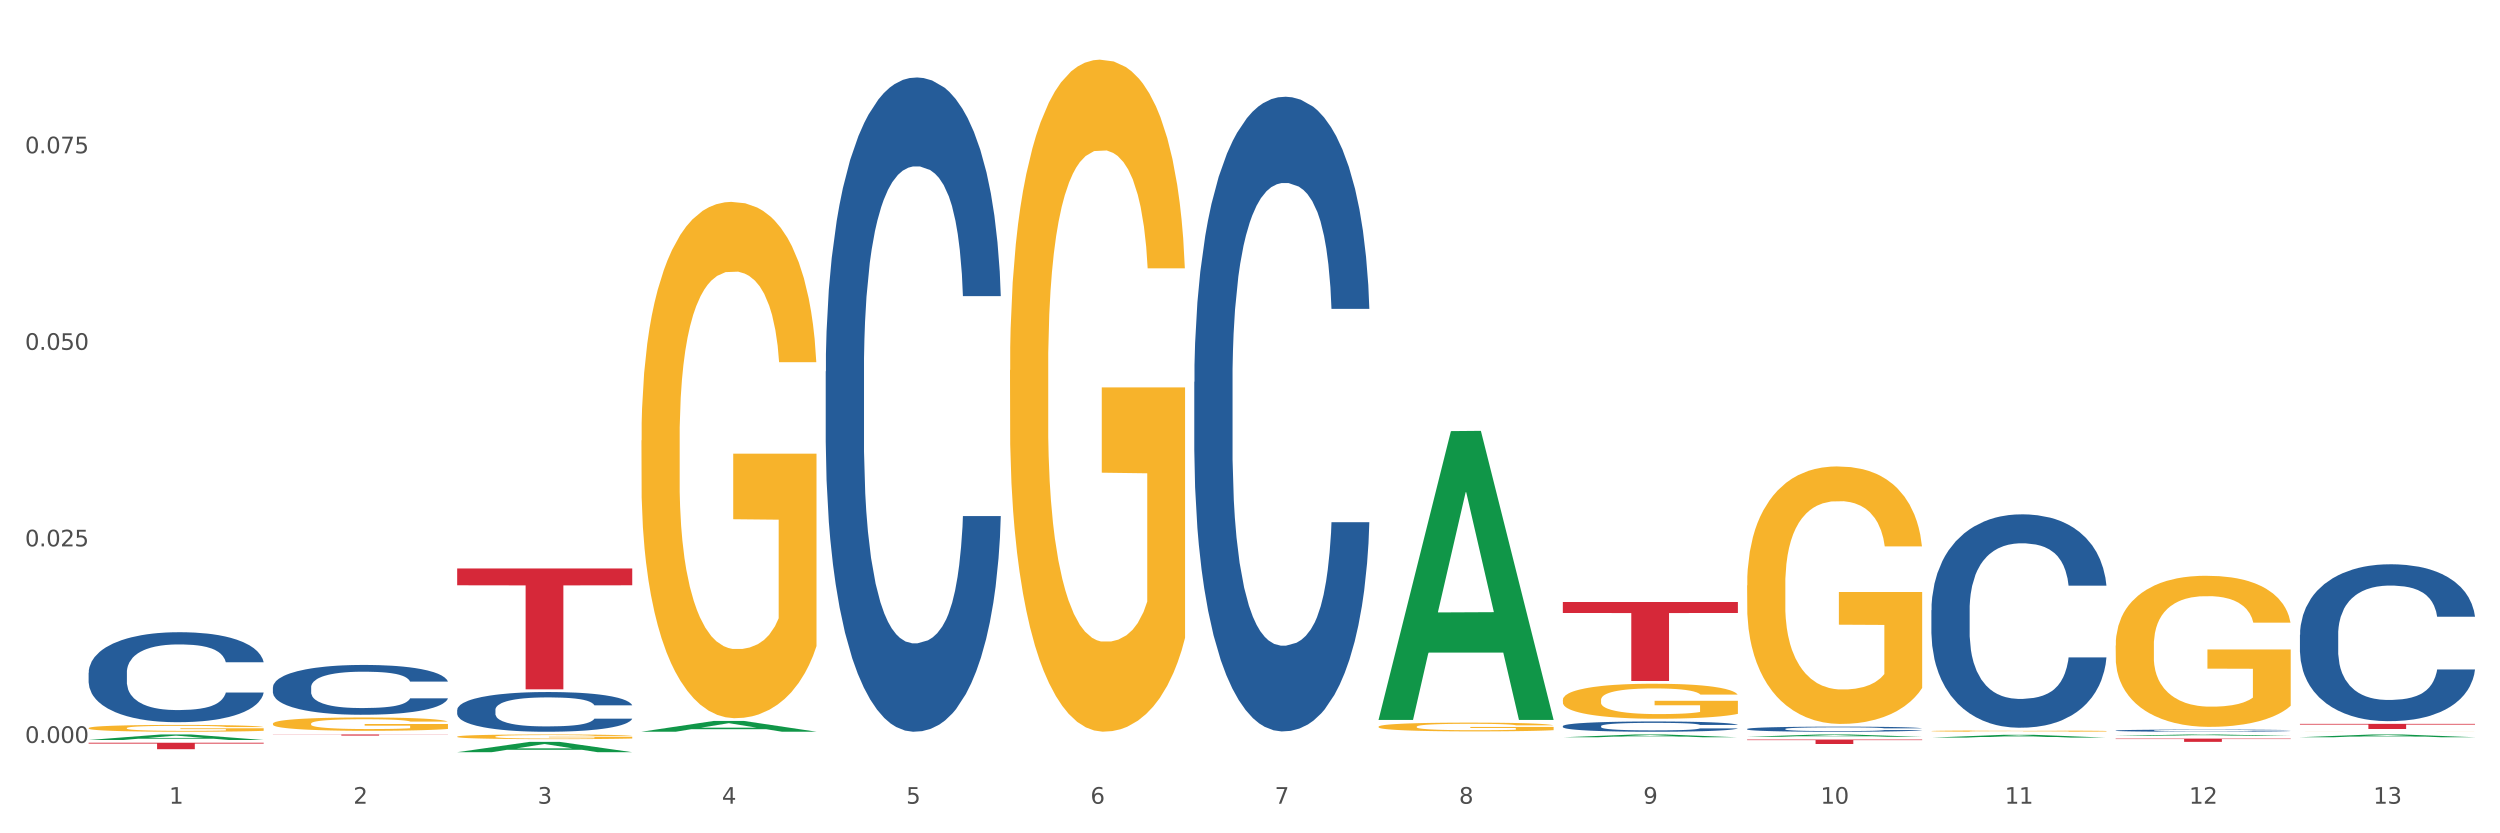
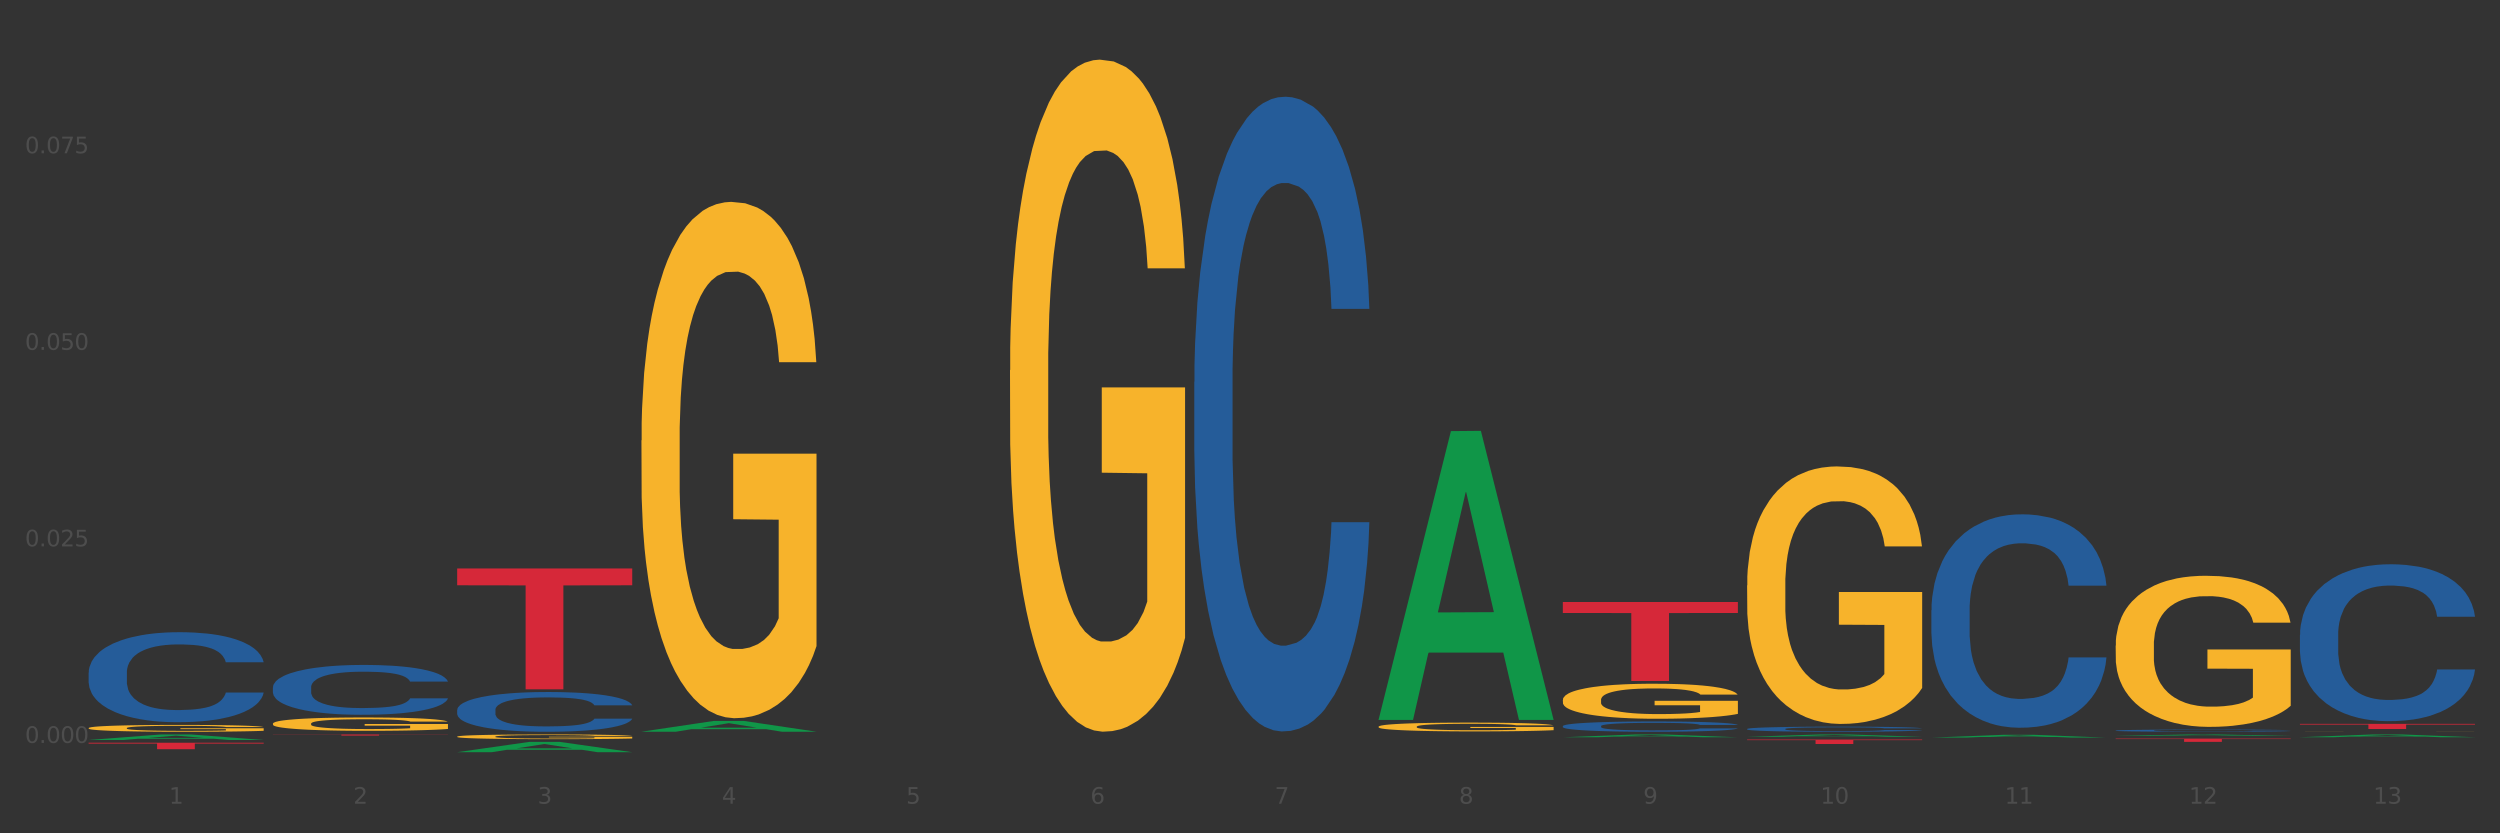
<svg xmlns="http://www.w3.org/2000/svg" xmlns:xlink="http://www.w3.org/1999/xlink" width="1080pt" height="360pt" viewBox="0 0 1080 360" version="1.1">
  <rect x="0" y="0" width="1080" height="360" fill="#333333" stroke="none" />
  <defs>
    <style type="text/css">*{stroke-linejoin: round; stroke-linecap: butt}</style>
  </defs>
  <g id="figure_1">
    <g id="patch_1">
-       <path d="M 0 360  L 1080 360  L 1080 0  L 0 0  z " style="fill: #ffffff; stroke: #ffffff; stroke-linejoin: miter" />
-     </g>
+       </g>
    <g id="axes_1">
      <g id="matplotlib.axis_1">
        <g id="xtick_1">
          <g id="text_1">
            <g style="fill: #4d4d4d" transform="translate(73.043 347.204) scale(0.096 -0.096)">
              <defs>
                <path id="DejaVuSans-31" d="M 794 531  L 1825 531  L 1825 4091  L 703 3866  L 703 4441  L 1819 4666  L 2450 4666  L 2450 531  L 3481 531  L 3481 0  L 794 0  L 794 531  z " transform="scale(0.016)" />
              </defs>
              <use xlink:href="#DejaVuSans-31" />
            </g>
          </g>
        </g>
        <g id="xtick_2">
          <g id="text_2">
            <g style="fill: #4d4d4d" transform="translate(152.65 347.204) scale(0.096 -0.096)">
              <defs>
                <path id="DejaVuSans-32" d="M 1228 531  L 3431 531  L 3431 0  L 469 0  L 469 531  Q 828 903 1448 1529  Q 2069 2156 2228 2338  Q 2531 2678 2651 2914  Q 2772 3150 2772 3378  Q 2772 3750 2511 3984  Q 2250 4219 1831 4219  Q 1534 4219 1204 4116  Q 875 4013 500 3803  L 500 4441  Q 881 4594 1212 4672  Q 1544 4750 1819 4750  Q 2544 4750 2975 4387  Q 3406 4025 3406 3419  Q 3406 3131 3298 2873  Q 3191 2616 2906 2266  Q 2828 2175 2409 1742  Q 1991 1309 1228 531  z " transform="scale(0.016)" />
              </defs>
              <use xlink:href="#DejaVuSans-32" />
            </g>
          </g>
        </g>
        <g id="xtick_3">
          <g id="text_3">
            <g style="fill: #4d4d4d" transform="translate(232.258 347.204) scale(0.096 -0.096)">
              <defs>
                <path id="DejaVuSans-33" d="M 2597 2516  Q 3050 2419 3304 2112  Q 3559 1806 3559 1356  Q 3559 666 3084 287  Q 2609 -91 1734 -91  Q 1441 -91 1130 -33  Q 819 25 488 141  L 488 750  Q 750 597 1062 519  Q 1375 441 1716 441  Q 2309 441 2620 675  Q 2931 909 2931 1356  Q 2931 1769 2642 2001  Q 2353 2234 1838 2234  L 1294 2234  L 1294 2753  L 1863 2753  Q 2328 2753 2575 2939  Q 2822 3125 2822 3475  Q 2822 3834 2567 4026  Q 2313 4219 1838 4219  Q 1578 4219 1281 4162  Q 984 4106 628 3988  L 628 4550  Q 988 4650 1302 4700  Q 1616 4750 1894 4750  Q 2613 4750 3031 4423  Q 3450 4097 3450 3541  Q 3450 3153 3228 2886  Q 3006 2619 2597 2516  z " transform="scale(0.016)" />
              </defs>
              <use xlink:href="#DejaVuSans-33" />
            </g>
          </g>
        </g>
        <g id="xtick_4">
          <g id="text_4">
            <g style="fill: #4d4d4d" transform="translate(311.865 347.204) scale(0.096 -0.096)">
              <defs>
                <path id="DejaVuSans-34" d="M 2419 4116  L 825 1625  L 2419 1625  L 2419 4116  z M 2253 4666  L 3047 4666  L 3047 1625  L 3713 1625  L 3713 1100  L 3047 1100  L 3047 0  L 2419 0  L 2419 1100  L 313 1100  L 313 1709  L 2253 4666  z " transform="scale(0.016)" />
              </defs>
              <use xlink:href="#DejaVuSans-34" />
            </g>
          </g>
        </g>
        <g id="xtick_5">
          <g id="text_5">
            <g style="fill: #4d4d4d" transform="translate(391.473 347.204) scale(0.096 -0.096)">
              <defs>
                <path id="DejaVuSans-35" d="M 691 4666  L 3169 4666  L 3169 4134  L 1269 4134  L 1269 2991  Q 1406 3038 1543 3061  Q 1681 3084 1819 3084  Q 2600 3084 3056 2656  Q 3513 2228 3513 1497  Q 3513 744 3044 326  Q 2575 -91 1722 -91  Q 1428 -91 1123 -41  Q 819 9 494 109  L 494 744  Q 775 591 1075 516  Q 1375 441 1709 441  Q 2250 441 2565 725  Q 2881 1009 2881 1497  Q 2881 1984 2565 2268  Q 2250 2553 1709 2553  Q 1456 2553 1204 2497  Q 953 2441 691 2322  L 691 4666  z " transform="scale(0.016)" />
              </defs>
              <use xlink:href="#DejaVuSans-35" />
            </g>
          </g>
        </g>
        <g id="xtick_6">
          <g id="text_6">
            <g style="fill: #4d4d4d" transform="translate(471.08 347.204) scale(0.096 -0.096)">
              <defs>
                <path id="DejaVuSans-36" d="M 2113 2584  Q 1688 2584 1439 2293  Q 1191 2003 1191 1497  Q 1191 994 1439 701  Q 1688 409 2113 409  Q 2538 409 2786 701  Q 3034 994 3034 1497  Q 3034 2003 2786 2293  Q 2538 2584 2113 2584  z M 3366 4563  L 3366 3988  Q 3128 4100 2886 4159  Q 2644 4219 2406 4219  Q 1781 4219 1451 3797  Q 1122 3375 1075 2522  Q 1259 2794 1537 2939  Q 1816 3084 2150 3084  Q 2853 3084 3261 2657  Q 3669 2231 3669 1497  Q 3669 778 3244 343  Q 2819 -91 2113 -91  Q 1303 -91 875 529  Q 447 1150 447 2328  Q 447 3434 972 4092  Q 1497 4750 2381 4750  Q 2619 4750 2861 4703  Q 3103 4656 3366 4563  z " transform="scale(0.016)" />
              </defs>
              <use xlink:href="#DejaVuSans-36" />
            </g>
          </g>
        </g>
        <g id="xtick_7">
          <g id="text_7">
            <g style="fill: #4d4d4d" transform="translate(550.688 347.204) scale(0.096 -0.096)">
              <defs>
                <path id="DejaVuSans-37" d="M 525 4666  L 3525 4666  L 3525 4397  L 1831 0  L 1172 0  L 2766 4134  L 525 4134  L 525 4666  z " transform="scale(0.016)" />
              </defs>
              <use xlink:href="#DejaVuSans-37" />
            </g>
          </g>
        </g>
        <g id="xtick_8">
          <g id="text_8">
            <g style="fill: #4d4d4d" transform="translate(630.295 347.204) scale(0.096 -0.096)">
              <defs>
                <path id="DejaVuSans-38" d="M 2034 2216  Q 1584 2216 1326 1975  Q 1069 1734 1069 1313  Q 1069 891 1326 650  Q 1584 409 2034 409  Q 2484 409 2743 651  Q 3003 894 3003 1313  Q 3003 1734 2745 1975  Q 2488 2216 2034 2216  z M 1403 2484  Q 997 2584 770 2862  Q 544 3141 544 3541  Q 544 4100 942 4425  Q 1341 4750 2034 4750  Q 2731 4750 3128 4425  Q 3525 4100 3525 3541  Q 3525 3141 3298 2862  Q 3072 2584 2669 2484  Q 3125 2378 3379 2068  Q 3634 1759 3634 1313  Q 3634 634 3220 271  Q 2806 -91 2034 -91  Q 1263 -91 848 271  Q 434 634 434 1313  Q 434 1759 690 2068  Q 947 2378 1403 2484  z M 1172 3481  Q 1172 3119 1398 2916  Q 1625 2713 2034 2713  Q 2441 2713 2670 2916  Q 2900 3119 2900 3481  Q 2900 3844 2670 4047  Q 2441 4250 2034 4250  Q 1625 4250 1398 4047  Q 1172 3844 1172 3481  z " transform="scale(0.016)" />
              </defs>
              <use xlink:href="#DejaVuSans-38" />
            </g>
          </g>
        </g>
        <g id="xtick_9">
          <g id="text_9">
            <g style="fill: #4d4d4d" transform="translate(709.902 347.204) scale(0.096 -0.096)">
              <defs>
                <path id="DejaVuSans-39" d="M 703 97  L 703 672  Q 941 559 1184 500  Q 1428 441 1663 441  Q 2288 441 2617 861  Q 2947 1281 2994 2138  Q 2813 1869 2534 1725  Q 2256 1581 1919 1581  Q 1219 1581 811 2004  Q 403 2428 403 3163  Q 403 3881 828 4315  Q 1253 4750 1959 4750  Q 2769 4750 3195 4129  Q 3622 3509 3622 2328  Q 3622 1225 3098 567  Q 2575 -91 1691 -91  Q 1453 -91 1209 -44  Q 966 3 703 97  z M 1959 2075  Q 2384 2075 2632 2365  Q 2881 2656 2881 3163  Q 2881 3666 2632 3958  Q 2384 4250 1959 4250  Q 1534 4250 1286 3958  Q 1038 3666 1038 3163  Q 1038 2656 1286 2365  Q 1534 2075 1959 2075  z " transform="scale(0.016)" />
              </defs>
              <use xlink:href="#DejaVuSans-39" />
            </g>
          </g>
        </g>
        <g id="xtick_10">
          <g id="text_10">
            <g style="fill: #4d4d4d" transform="translate(786.456 347.204) scale(0.096 -0.096)">
              <defs>
                <path id="DejaVuSans-30" d="M 2034 4250  Q 1547 4250 1301 3770  Q 1056 3291 1056 2328  Q 1056 1369 1301 889  Q 1547 409 2034 409  Q 2525 409 2770 889  Q 3016 1369 3016 2328  Q 3016 3291 2770 3770  Q 2525 4250 2034 4250  z M 2034 4750  Q 2819 4750 3233 4129  Q 3647 3509 3647 2328  Q 3647 1150 3233 529  Q 2819 -91 2034 -91  Q 1250 -91 836 529  Q 422 1150 422 2328  Q 422 3509 836 4129  Q 1250 4750 2034 4750  z " transform="scale(0.016)" />
              </defs>
              <use xlink:href="#DejaVuSans-31" />
              <use xlink:href="#DejaVuSans-30" transform="translate(63.623 0)" />
            </g>
          </g>
        </g>
        <g id="xtick_11">
          <g id="text_11">
            <g style="fill: #4d4d4d" transform="translate(866.063 347.204) scale(0.096 -0.096)">
              <use xlink:href="#DejaVuSans-31" />
              <use xlink:href="#DejaVuSans-31" transform="translate(63.623 0)" />
            </g>
          </g>
        </g>
        <g id="xtick_12">
          <g id="text_12">
            <g style="fill: #4d4d4d" transform="translate(945.671 347.204) scale(0.096 -0.096)">
              <use xlink:href="#DejaVuSans-31" />
              <use xlink:href="#DejaVuSans-32" transform="translate(63.623 0)" />
            </g>
          </g>
        </g>
        <g id="xtick_13">
          <g id="text_13">
            <g style="fill: #4d4d4d" transform="translate(1025.278 347.204) scale(0.096 -0.096)">
              <use xlink:href="#DejaVuSans-31" />
              <use xlink:href="#DejaVuSans-33" transform="translate(63.623 0)" />
            </g>
          </g>
        </g>
        <g id="xtick_14" />
        <g id="xtick_15" />
        <g id="xtick_16" />
        <g id="xtick_17" />
        <g id="xtick_18" />
        <g id="xtick_19" />
        <g id="xtick_20" />
        <g id="xtick_21" />
        <g id="xtick_22" />
        <g id="xtick_23" />
        <g id="xtick_24" />
        <g id="xtick_25" />
      </g>
      <g id="matplotlib.axis_2">
        <g id="ytick_1">
          <g id="text_14">
            <g style="fill: #4d4d4d" transform="translate(10.8 320.935) scale(0.096 -0.096)">
              <defs>
                <path id="DejaVuSans-2e" d="M 684 794  L 1344 794  L 1344 0  L 684 0  L 684 794  z " transform="scale(0.016)" />
              </defs>
              <use xlink:href="#DejaVuSans-30" />
              <use xlink:href="#DejaVuSans-2e" transform="translate(63.623 0)" />
              <use xlink:href="#DejaVuSans-30" transform="translate(95.41 0)" />
              <use xlink:href="#DejaVuSans-30" transform="translate(159.033 0)" />
              <use xlink:href="#DejaVuSans-30" transform="translate(222.656 0)" />
            </g>
          </g>
        </g>
        <g id="ytick_2">
          <g id="text_15">
            <g style="fill: #4d4d4d" transform="translate(10.8 236.03) scale(0.096 -0.096)">
              <use xlink:href="#DejaVuSans-30" />
              <use xlink:href="#DejaVuSans-2e" transform="translate(63.623 0)" />
              <use xlink:href="#DejaVuSans-30" transform="translate(95.41 0)" />
              <use xlink:href="#DejaVuSans-32" transform="translate(159.033 0)" />
              <use xlink:href="#DejaVuSans-35" transform="translate(222.656 0)" />
            </g>
          </g>
        </g>
        <g id="ytick_3">
          <g id="text_16">
            <g style="fill: #4d4d4d" transform="translate(10.8 151.125) scale(0.096 -0.096)">
              <use xlink:href="#DejaVuSans-30" />
              <use xlink:href="#DejaVuSans-2e" transform="translate(63.623 0)" />
              <use xlink:href="#DejaVuSans-30" transform="translate(95.41 0)" />
              <use xlink:href="#DejaVuSans-35" transform="translate(159.033 0)" />
              <use xlink:href="#DejaVuSans-30" transform="translate(222.656 0)" />
            </g>
          </g>
        </g>
        <g id="ytick_4">
          <g id="text_17">
            <g style="fill: #4d4d4d" transform="translate(10.8 66.22) scale(0.096 -0.096)">
              <use xlink:href="#DejaVuSans-30" />
              <use xlink:href="#DejaVuSans-2e" transform="translate(63.623 0)" />
              <use xlink:href="#DejaVuSans-30" transform="translate(95.41 0)" />
              <use xlink:href="#DejaVuSans-37" transform="translate(159.033 0)" />
              <use xlink:href="#DejaVuSans-35" transform="translate(222.656 0)" />
            </g>
          </g>
        </g>
        <g id="ytick_5" />
        <g id="ytick_6" />
        <g id="ytick_7" />
        <g id="ytick_8" />
      </g>
      <g id="PolyCollection_1">
        <path d="M 38.283 319.676  L 38.361 319.674  L 69.547 317.29  L 82.49 317.287  L 113.91 319.681  L 98.941 319.681  L 92.158 319.124  L 59.958 319.124  L 59.724 319.133  L 53.175 319.681  L 38.283 319.681  L 38.283 319.676  L 64.012 318.791  L 88.103 318.789  L 76.175 317.798  L 76.019 317.793  L 75.863 317.8  L 63.934 318.789  L 64.012 318.791  L 38.283 319.676  z " clip-path="url(#pc2a976b11e)" style="fill: #109648" />
        <path d="M 834.358 263.614  L 834.447 263.53  L 834.447 261.172  L 834.715 257.973  L 835.699 252.079  L 836.95 247.616  L 839.096 242.395  L 840.258 240.206  L 841.778 237.764  L 844.906 233.807  L 848.482 230.439  L 850.985 228.586  L 852.862 227.408  L 857.064 225.303  L 859.478 224.376  L 861.981 223.619  L 864.126 223.113  L 867.702 222.524  L 870.562 222.271  L 873.87 222.187  L 876.641 222.271  L 880.306 222.608  L 885.67 223.619  L 887.726 224.208  L 890.497 225.218  L 893.358 226.566  L 895.682 227.913  L 898.364 229.85  L 901.135 232.376  L 903.817 235.575  L 905.694 238.522  L 907.214 241.638  L 908.555 245.427  L 909.538 249.553  L 909.985 253.005  L 893.626 253.005  L 893.179 249.889  L 892.285 246.521  L 891.391 244.248  L 890.408 242.395  L 888.888 240.29  L 887.547 238.943  L 885.312 237.343  L 883.256 236.333  L 881.558 235.744  L 879.502 235.238  L 875.121 234.733  L 871.993 234.733  L 870.026 234.902  L 867.612 235.323  L 865.556 235.912  L 863.143 236.922  L 861.265 238.017  L 859.388 239.448  L 858.315 240.459  L 856.706 242.311  L 855.634 243.827  L 854.203 246.437  L 853.399 248.29  L 851.968 253.089  L 851.343 256.625  L 851.075 259.067  L 850.896 261.762  L 850.896 274.897  L 851.432 280.791  L 851.879 283.317  L 852.594 286.18  L 853.935 289.885  L 855.902 293.506  L 857.958 296.116  L 859.656 297.716  L 861.265 298.894  L 862.875 299.821  L 864.841 300.663  L 866.45 301.168  L 868.864 301.673  L 871.724 301.926  L 873.959 301.926  L 878.518 301.505  L 880.574 301.084  L 882.541 300.494  L 884.687 299.568  L 886.385 298.558  L 887.368 297.8  L 888.977 296.2  L 890.229 294.516  L 891.302 292.579  L 892.017 290.895  L 892.821 288.369  L 893.447 285.506  L 893.626 283.991  L 909.985 283.991  L 909.627 287.022  L 909.002 289.969  L 907.75 293.927  L 906.767 296.2  L 905.247 298.979  L 903.638 301.336  L 901.403 303.947  L 899.347 305.883  L 897.202 307.567  L 894.877 309.083  L 890.676 311.188  L 889.156 311.777  L 885.938 312.788  L 883.435 313.377  L 879.77 313.966  L 876.015 314.303  L 872.082 314.387  L 868.596 314.219  L 864.752 313.714  L 862.338 313.209  L 859.656 312.451  L 856.528 311.272  L 853.578 309.841  L 850.806 308.157  L 848.214 306.22  L 845.8 304.031  L 842.672 300.41  L 840.347 296.874  L 838.649 293.59  L 837.487 290.811  L 836.325 287.275  L 835.699 284.833  L 834.715 278.939  L 834.358 273.466  L 834.358 263.614  z " clip-path="url(#pc2a976b11e)" style="fill: #255c99" />
        <path d="M 754.75 314.904  L 754.84 314.902  L 754.84 314.846  L 755.108 314.769  L 756.091 314.628  L 757.343 314.521  L 759.488 314.396  L 760.65 314.343  L 762.17 314.284  L 765.299 314.19  L 768.875 314.109  L 771.378 314.064  L 773.255 314.036  L 777.456 313.986  L 779.87 313.964  L 782.373 313.945  L 784.519 313.933  L 788.094 313.919  L 790.955 313.913  L 794.262 313.911  L 797.034 313.913  L 800.699 313.921  L 806.062 313.945  L 808.118 313.96  L 810.89 313.984  L 813.75 314.016  L 816.075 314.048  L 818.756 314.095  L 821.528 314.155  L 824.209 314.232  L 826.087 314.303  L 827.606 314.377  L 828.947 314.468  L 829.931 314.567  L 830.378 314.65  L 814.018 314.65  L 813.572 314.575  L 812.678 314.494  L 811.784 314.44  L 810.8 314.396  L 809.281 314.345  L 807.94 314.313  L 805.705 314.274  L 803.649 314.25  L 801.95 314.236  L 799.894 314.224  L 795.514 314.212  L 792.385 314.212  L 790.419 314.216  L 788.005 314.226  L 785.949 314.24  L 783.535 314.264  L 781.658 314.291  L 779.781 314.325  L 778.708 314.349  L 777.099 314.393  L 776.026 314.43  L 774.596 314.492  L 773.791 314.537  L 772.361 314.652  L 771.735 314.737  L 771.467 314.795  L 771.288 314.86  L 771.288 315.175  L 771.825 315.316  L 772.272 315.377  L 772.987 315.445  L 774.328 315.534  L 776.294 315.621  L 778.35 315.683  L 780.049 315.722  L 781.658 315.75  L 783.267 315.772  L 785.234 315.792  L 786.843 315.804  L 789.256 315.817  L 792.117 315.823  L 794.352 315.823  L 798.911 315.813  L 800.967 315.802  L 802.934 315.788  L 805.079 315.766  L 806.778 315.742  L 807.761 315.724  L 809.37 315.685  L 810.622 315.645  L 811.694 315.599  L 812.409 315.558  L 813.214 315.498  L 813.84 315.429  L 814.018 315.393  L 830.378 315.393  L 830.02 315.465  L 829.394 315.536  L 828.143 315.631  L 827.159 315.685  L 825.64 315.752  L 824.031 315.808  L 821.796 315.871  L 819.74 315.917  L 817.594 315.958  L 815.27 315.994  L 811.068 316.045  L 809.549 316.059  L 806.331 316.083  L 803.828 316.097  L 800.162 316.111  L 796.408 316.119  L 792.475 316.121  L 788.988 316.117  L 785.144 316.105  L 782.731 316.093  L 780.049 316.075  L 776.92 316.047  L 773.97 316.012  L 771.199 315.972  L 768.606 315.926  L 766.193 315.873  L 763.064 315.786  L 760.74 315.701  L 759.041 315.623  L 757.879 315.556  L 756.717 315.471  L 756.091 315.413  L 755.108 315.272  L 754.75 315.14  L 754.75 314.904  z " clip-path="url(#pc2a976b11e)" style="fill: #255c99" />
        <path d="M 675.143 313.672  L 675.232 313.668  L 675.232 313.554  L 675.5 313.4  L 676.484 313.115  L 677.735 312.9  L 679.881 312.648  L 681.043 312.543  L 682.563 312.425  L 685.691 312.234  L 689.267 312.071  L 691.77 311.982  L 693.647 311.925  L 697.849 311.824  L 700.263 311.779  L 702.766 311.742  L 704.911 311.718  L 708.487 311.69  L 711.347 311.677  L 714.655 311.673  L 717.426 311.677  L 721.091 311.694  L 726.455 311.742  L 728.511 311.771  L 731.282 311.819  L 734.143 311.884  L 736.467 311.949  L 739.149 312.043  L 741.92 312.165  L 744.602 312.319  L 746.479 312.461  L 747.999 312.612  L 749.34 312.794  L 750.323 312.993  L 750.77 313.16  L 734.411 313.16  L 733.964 313.01  L 733.07 312.847  L 732.176 312.738  L 731.193 312.648  L 729.673 312.547  L 728.332 312.482  L 726.097 312.404  L 724.041 312.356  L 722.343 312.327  L 720.287 312.303  L 715.906 312.279  L 712.778 312.279  L 710.811 312.287  L 708.397 312.307  L 706.341 312.335  L 703.928 312.384  L 702.05 312.437  L 700.173 312.506  L 699.1 312.555  L 697.491 312.644  L 696.419 312.717  L 694.988 312.843  L 694.184 312.933  L 692.753 313.164  L 692.128 313.335  L 691.86 313.452  L 691.681 313.582  L 691.681 314.216  L 692.217 314.501  L 692.664 314.622  L 693.379 314.761  L 694.72 314.939  L 696.687 315.114  L 698.743 315.24  L 700.441 315.317  L 702.05 315.374  L 703.66 315.419  L 705.626 315.459  L 707.235 315.484  L 709.649 315.508  L 712.51 315.52  L 714.744 315.52  L 719.303 315.5  L 721.359 315.48  L 723.326 315.451  L 725.472 315.406  L 727.17 315.358  L 728.153 315.321  L 729.763 315.244  L 731.014 315.163  L 732.087 315.069  L 732.802 314.988  L 733.606 314.866  L 734.232 314.728  L 734.411 314.655  L 750.77 314.655  L 750.412 314.801  L 749.787 314.943  L 748.535 315.134  L 747.552 315.244  L 746.032 315.378  L 744.423 315.492  L 742.188 315.618  L 740.132 315.711  L 737.987 315.792  L 735.662 315.865  L 731.461 315.967  L 729.941 315.995  L 726.723 316.044  L 724.22 316.073  L 720.555 316.101  L 716.8 316.117  L 712.867 316.121  L 709.381 316.113  L 705.537 316.089  L 703.123 316.064  L 700.441 316.028  L 697.313 315.971  L 694.363 315.902  L 691.591 315.821  L 688.999 315.727  L 686.585 315.622  L 683.457 315.447  L 681.132 315.276  L 679.434 315.118  L 678.272 314.984  L 677.11 314.813  L 676.484 314.696  L 675.5 314.411  L 675.143 314.147  L 675.143 313.672  z " clip-path="url(#pc2a976b11e)" style="fill: #255c99" />
        <path d="M 515.928 164.989  L 516.017 164.739  L 516.017 157.727  L 516.286 148.212  L 517.269 130.683  L 518.52 117.412  L 520.666 101.886  L 521.828 95.376  L 523.348 88.114  L 526.476 76.344  L 530.052 66.328  L 532.555 60.819  L 534.432 57.313  L 538.634 51.053  L 541.048 48.299  L 543.551 46.045  L 545.696 44.543  L 549.272 42.79  L 552.132 42.038  L 555.44 41.788  L 558.211 42.038  L 561.876 43.04  L 567.24 46.045  L 569.296 47.798  L 572.067 50.803  L 574.928 54.809  L 577.252 58.816  L 579.934 64.575  L 582.705 72.087  L 585.387 81.603  L 587.264 90.367  L 588.784 99.632  L 590.125 110.901  L 591.108 123.171  L 591.555 133.438  L 575.196 133.438  L 574.749 124.173  L 573.855 114.156  L 572.961 107.395  L 571.978 101.886  L 570.458 95.626  L 569.117 91.619  L 566.882 86.862  L 564.826 83.857  L 563.128 82.104  L 561.072 80.601  L 556.691 79.099  L 553.563 79.099  L 551.596 79.6  L 549.182 80.852  L 547.126 82.605  L 544.713 85.61  L 542.835 88.865  L 540.958 93.122  L 539.885 96.127  L 538.276 101.636  L 537.204 106.143  L 535.773 113.906  L 534.969 119.415  L 533.539 133.688  L 532.913 144.205  L 532.645 151.467  L 532.466 159.48  L 532.466 198.544  L 533.002 216.073  L 533.449 223.585  L 534.164 232.099  L 535.505 243.117  L 537.472 253.884  L 539.528 261.647  L 541.226 266.405  L 542.835 269.911  L 544.445 272.665  L 546.411 275.169  L 548.02 276.672  L 550.434 278.174  L 553.295 278.925  L 555.529 278.925  L 560.088 277.673  L 562.145 276.421  L 564.111 274.668  L 566.257 271.914  L 567.955 268.909  L 568.938 266.655  L 570.548 261.897  L 571.799 256.889  L 572.872 251.13  L 573.587 246.122  L 574.391 238.609  L 575.017 230.096  L 575.196 225.588  L 591.555 225.588  L 591.197 234.603  L 590.572 243.367  L 589.32 255.136  L 588.337 261.897  L 586.817 270.161  L 585.208 277.172  L 582.973 284.935  L 580.917 290.694  L 578.772 295.703  L 576.448 300.21  L 572.246 306.47  L 570.726 308.223  L 567.508 311.228  L 565.005 312.981  L 561.34 314.734  L 557.585 315.735  L 553.652 315.986  L 550.166 315.485  L 546.322 313.982  L 543.908 312.48  L 541.226 310.226  L 538.098 306.721  L 535.148 302.464  L 532.376 297.455  L 529.784 291.696  L 527.37 285.185  L 524.242 274.418  L 521.917 263.901  L 520.219 254.135  L 519.057 245.871  L 517.895 235.354  L 517.269 228.092  L 516.286 210.564  L 515.928 194.287  L 515.928 164.989  z " clip-path="url(#pc2a976b11e)" style="fill: #255c99" />
-         <path d="M 356.713 160.466  L 356.802 160.207  L 356.802 152.98  L 357.071 143.17  L 358.054 125.101  L 359.305 111.42  L 361.451 95.415  L 362.613 88.704  L 364.133 81.218  L 367.261 69.086  L 370.837 58.76  L 373.34 53.081  L 375.217 49.467  L 379.419 43.014  L 381.833 40.174  L 384.336 37.851  L 386.481 36.302  L 390.057 34.495  L 392.917 33.721  L 396.225 33.463  L 398.996 33.721  L 402.661 34.753  L 408.025 37.851  L 410.081 39.658  L 412.852 42.756  L 415.713 46.886  L 418.037 51.016  L 420.719 56.953  L 423.49 64.697  L 426.172 74.506  L 428.049 83.541  L 429.569 93.092  L 430.91 104.708  L 431.893 117.357  L 432.34 127.94  L 415.981 127.94  L 415.534 118.389  L 414.64 108.064  L 413.746 101.094  L 412.763 95.415  L 411.243 88.962  L 409.902 84.832  L 407.667 79.927  L 405.611 76.83  L 403.913 75.023  L 401.857 73.474  L 397.477 71.925  L 394.348 71.925  L 392.381 72.441  L 389.967 73.732  L 387.911 75.539  L 385.498 78.637  L 383.62 81.992  L 381.743 86.381  L 380.67 89.478  L 379.061 95.157  L 377.989 99.804  L 376.558 107.806  L 375.754 113.485  L 374.324 128.199  L 373.698 139.04  L 373.43 146.526  L 373.251 154.787  L 373.251 195.056  L 373.787 213.125  L 374.234 220.869  L 374.949 229.646  L 376.29 241.004  L 378.257 252.104  L 380.313 260.106  L 382.011 265.01  L 383.62 268.624  L 385.23 271.464  L 387.196 274.045  L 388.805 275.594  L 391.219 277.143  L 394.08 277.917  L 396.314 277.917  L 400.873 276.627  L 402.93 275.336  L 404.896 273.529  L 407.042 270.689  L 408.74 267.592  L 409.723 265.269  L 411.333 260.364  L 412.584 255.201  L 413.657 249.264  L 414.372 244.102  L 415.176 236.357  L 415.802 227.581  L 415.981 222.934  L 432.34 222.934  L 431.983 232.227  L 431.357 241.262  L 430.105 253.394  L 429.122 260.364  L 427.602 268.883  L 425.993 276.11  L 423.758 284.113  L 421.702 290.05  L 419.557 295.212  L 417.233 299.859  L 413.031 306.312  L 411.511 308.119  L 408.293 311.217  L 405.79 313.024  L 402.125 314.831  L 398.37 315.863  L 394.437 316.121  L 390.951 315.605  L 387.107 314.056  L 384.693 312.507  L 382.011 310.184  L 378.883 306.57  L 375.933 302.182  L 373.161 297.019  L 370.569 291.082  L 368.155 284.371  L 365.027 273.271  L 362.702 262.429  L 361.004 252.362  L 359.842 243.843  L 358.68 233.002  L 358.054 225.516  L 357.071 207.446  L 356.713 190.667  L 356.713 160.466  z " clip-path="url(#pc2a976b11e)" style="fill: #255c99" />
        <path d="M 117.89 296.926  L 117.98 296.907  L 117.98 296.356  L 118.248 295.609  L 119.231 294.233  L 120.483 293.191  L 122.628 291.972  L 123.79 291.46  L 125.31 290.89  L 128.439 289.966  L 132.015 289.18  L 134.518 288.747  L 136.395 288.472  L 140.597 287.98  L 143.01 287.764  L 145.513 287.587  L 147.659 287.469  L 151.234 287.332  L 154.095 287.273  L 157.403 287.253  L 160.174 287.273  L 163.839 287.351  L 169.203 287.587  L 171.259 287.725  L 174.03 287.961  L 176.89 288.275  L 179.215 288.59  L 181.896 289.042  L 184.668 289.632  L 187.349 290.379  L 189.227 291.067  L 190.746 291.795  L 192.087 292.679  L 193.071 293.643  L 193.518 294.449  L 177.159 294.449  L 176.712 293.721  L 175.818 292.935  L 174.924 292.404  L 173.94 291.972  L 172.421 291.48  L 171.08 291.165  L 168.845 290.792  L 166.789 290.556  L 165.09 290.418  L 163.034 290.3  L 158.654 290.182  L 155.525 290.182  L 153.559 290.222  L 151.145 290.32  L 149.089 290.458  L 146.675 290.694  L 144.798 290.949  L 142.921 291.283  L 141.848 291.519  L 140.239 291.952  L 139.166 292.306  L 137.736 292.915  L 136.931 293.348  L 135.501 294.469  L 134.875 295.294  L 134.607 295.864  L 134.428 296.494  L 134.428 299.561  L 134.965 300.937  L 135.412 301.527  L 136.127 302.195  L 137.468 303.06  L 139.434 303.906  L 141.49 304.515  L 143.189 304.889  L 144.798 305.164  L 146.407 305.38  L 148.374 305.577  L 149.983 305.695  L 152.396 305.813  L 155.257 305.872  L 157.492 305.872  L 162.051 305.774  L 164.107 305.675  L 166.074 305.538  L 168.219 305.321  L 169.918 305.086  L 170.901 304.909  L 172.51 304.535  L 173.762 304.142  L 174.834 303.69  L 175.549 303.296  L 176.354 302.707  L 176.98 302.038  L 177.159 301.684  L 193.518 301.684  L 193.16 302.392  L 192.534 303.08  L 191.283 304.004  L 190.299 304.535  L 188.78 305.184  L 187.171 305.734  L 184.936 306.344  L 182.88 306.796  L 180.734 307.189  L 178.41 307.543  L 174.209 308.035  L 172.689 308.172  L 169.471 308.408  L 166.968 308.546  L 163.303 308.684  L 159.548 308.762  L 155.615 308.782  L 152.128 308.742  L 148.284 308.625  L 145.871 308.507  L 143.189 308.33  L 140.06 308.054  L 137.11 307.72  L 134.339 307.327  L 131.747 306.875  L 129.333 306.364  L 126.204 305.518  L 123.88 304.692  L 122.181 303.926  L 121.019 303.277  L 119.857 302.451  L 119.231 301.881  L 118.248 300.505  L 117.89 299.227  L 117.89 296.926  z " clip-path="url(#pc2a976b11e)" style="fill: #255c99" />
        <path d="M 38.283 290.583  L 38.372 290.547  L 38.372 289.553  L 38.641 288.204  L 39.624 285.718  L 40.875 283.836  L 43.021 281.634  L 44.183 280.71  L 45.703 279.681  L 48.831 278.011  L 52.407 276.591  L 54.91 275.81  L 56.788 275.313  L 60.989 274.425  L 63.403 274.034  L 65.906 273.714  L 68.051 273.501  L 71.627 273.253  L 74.487 273.146  L 77.795 273.111  L 80.566 273.146  L 84.231 273.288  L 89.595 273.714  L 91.651 273.963  L 94.422 274.389  L 97.283 274.957  L 99.607 275.526  L 102.289 276.342  L 105.06 277.408  L 107.742 278.757  L 109.619 280  L 111.139 281.314  L 112.48 282.912  L 113.463 284.652  L 113.91 286.108  L 97.551 286.108  L 97.104 284.794  L 96.21 283.374  L 95.316 282.415  L 94.333 281.634  L 92.813 280.746  L 91.472 280.178  L 89.237 279.503  L 87.181 279.077  L 85.483 278.828  L 83.427 278.615  L 79.047 278.402  L 75.918 278.402  L 73.951 278.473  L 71.537 278.651  L 69.481 278.899  L 67.068 279.325  L 65.191 279.787  L 63.313 280.391  L 62.241 280.817  L 60.631 281.598  L 59.559 282.237  L 58.128 283.338  L 57.324 284.12  L 55.894 286.144  L 55.268 287.635  L 55 288.665  L 54.821 289.802  L 54.821 295.342  L 55.357 297.827  L 55.804 298.893  L 56.519 300.1  L 57.86 301.663  L 59.827 303.19  L 61.883 304.291  L 63.581 304.965  L 65.191 305.463  L 66.8 305.853  L 68.766 306.208  L 70.375 306.421  L 72.789 306.635  L 75.65 306.741  L 77.884 306.741  L 82.444 306.564  L 84.5 306.386  L 86.466 306.137  L 88.612 305.747  L 90.31 305.321  L 91.293 305.001  L 92.903 304.326  L 94.154 303.616  L 95.227 302.799  L 95.942 302.089  L 96.747 301.024  L 97.372 299.816  L 97.551 299.177  L 113.91 299.177  L 113.553 300.455  L 112.927 301.698  L 111.675 303.367  L 110.692 304.326  L 109.172 305.498  L 107.563 306.492  L 105.328 307.593  L 103.272 308.41  L 101.127 309.12  L 98.803 309.76  L 94.601 310.647  L 93.081 310.896  L 89.863 311.322  L 87.36 311.571  L 83.695 311.819  L 79.94 311.961  L 76.007 311.997  L 72.521 311.926  L 68.677 311.713  L 66.263 311.5  L 63.581 311.18  L 60.453 310.683  L 57.503 310.079  L 54.731 309.369  L 52.139 308.552  L 49.725 307.629  L 46.597 306.102  L 44.272 304.61  L 42.574 303.225  L 41.412 302.053  L 40.25 300.562  L 39.624 299.532  L 38.641 297.046  L 38.283 294.738  L 38.283 290.583  z " clip-path="url(#pc2a976b11e)" style="fill: #255c99" />
        <path d="M 38.283 314.53  L 38.372 314.527  L 38.372 314.43  L 38.551 314.346  L 39.444 314.144  L 40.783 313.976  L 41.765 313.887  L 42.747 313.814  L 43.908 313.741  L 45.337 313.666  L 47.926 313.555  L 49.533 313.498  L 51.498 313.439  L 55.069 313.352  L 57.659 313.304  L 60.337 313.263  L 64.712 313.214  L 67.57 313.193  L 70.605 313.177  L 74.266 313.166  L 77.034 313.163  L 83.106 313.171  L 88.284 313.195  L 90.784 313.214  L 93.999 313.247  L 95.695 313.268  L 98.463 313.312  L 101.32 313.368  L 103.285 313.417  L 106.231 313.509  L 108.464 313.601  L 110.517 313.714  L 111.589 313.793  L 112.392 313.865  L 113.107 313.949  L 113.821 314.082  L 97.749 314.082  L 97.124 313.987  L 96.142 313.898  L 94.713 313.811  L 93.463 313.757  L 91.32 313.69  L 89.356 313.647  L 87.302 313.614  L 84.802 313.587  L 82.838 313.574  L 80.07 313.563  L 74.623 313.566  L 70.962 313.587  L 68.462 313.614  L 66.855 313.639  L 65.427 313.666  L 63.819 313.703  L 61.944 313.76  L 60.605 313.811  L 59.266 313.876  L 58.194 313.941  L 57.212 314.017  L 56.409 314.098  L 55.783 314.182  L 55.248 314.284  L 54.801 314.454  L 54.801 314.825  L 54.98 314.908  L 55.426 315.019  L 55.962 315.103  L 56.855 315.203  L 57.659 315.27  L 59.176 315.368  L 60.873 315.449  L 62.212 315.5  L 63.552 315.543  L 65.873 315.603  L 68.462 315.651  L 70.695 315.681  L 73.73 315.708  L 75.784 315.719  L 77.57 315.724  L 81.945 315.724  L 85.07 315.716  L 88.552 315.697  L 91.231 315.673  L 93.463 315.643  L 95.963 315.595  L 97.57 315.549  L 97.57 314.984  L 77.927 314.981  L 77.927 314.606  L 113.91 314.606  L 113.91 315.708  L 112.392 315.765  L 110.696 315.816  L 108.91 315.862  L 106.231 315.919  L 103.017 315.973  L 100.16 316.011  L 97.124 316.043  L 93.552 316.073  L 88.909 316.1  L 86.052 316.111  L 82.481 316.119  L 78.284 316.121  L 74.623 316.116  L 71.052 316.102  L 67.302 316.078  L 63.641 316.043  L 60.873 316.008  L 58.105 315.965  L 55.158 315.908  L 52.837 315.854  L 51.051 315.805  L 49.087 315.743  L 46.944 315.662  L 45.337 315.589  L 43.908 315.513  L 42.39 315.416  L 41.319 315.332  L 40.247 315.227  L 39.622 315.149  L 38.908 315.027  L 38.372 314.857  L 38.283 314.53  z " clip-path="url(#pc2a976b11e)" style="fill: #f7b32b" />
        <path d="M 38.283 320.847  L 113.91 320.847  L 113.91 321.237  L 84.161 321.24  L 84.161 323.653  L 67.853 323.653  L 67.853 321.24  L 38.283 321.237  L 38.283 320.85  L 38.283 320.847  z " clip-path="url(#pc2a976b11e)" style="fill: #d62839" />
        <path d="M 117.89 317.287  L 193.518 317.287  L 193.518 317.355  L 163.769 317.355  L 163.769 317.773  L 147.46 317.773  L 147.46 317.355  L 117.89 317.355  L 117.89 317.288  L 117.89 317.287  z " clip-path="url(#pc2a976b11e)" style="fill: #d62839" />
        <path d="M 197.498 245.588  L 273.125 245.588  L 273.125 252.842  L 243.376 252.891  L 243.376 297.787  L 227.068 297.787  L 227.068 252.891  L 197.498 252.842  L 197.498 245.637  L 197.498 245.588  z " clip-path="url(#pc2a976b11e)" style="fill: #d62839" />
        <path d="M 675.143 260.063  L 750.77 260.063  L 750.77 264.807  L 721.021 264.839  L 721.021 294.205  L 704.713 294.205  L 704.713 264.839  L 675.143 264.807  L 675.143 260.095  L 675.143 260.063  z " clip-path="url(#pc2a976b11e)" style="fill: #d62839" />
        <path d="M 754.75 319.464  L 830.378 319.464  L 830.378 319.735  L 800.628 319.737  L 800.628 321.418  L 784.32 321.418  L 784.32 319.737  L 754.75 319.735  L 754.75 319.466  L 754.75 319.464  z " clip-path="url(#pc2a976b11e)" style="fill: #d62839" />
        <path d="M 913.965 319.085  L 989.593 319.085  L 989.593 319.28  L 959.843 319.282  L 959.843 320.493  L 943.535 320.493  L 943.535 319.282  L 913.965 319.28  L 913.965 319.086  L 913.965 319.085  z " clip-path="url(#pc2a976b11e)" style="fill: #d62839" />
        <path d="M 993.573 312.712  L 1069.2 312.712  L 1069.2 313.018  L 1039.451 313.02  L 1039.451 314.917  L 1023.143 314.917  L 1023.143 313.02  L 993.573 313.018  L 993.573 312.714  L 993.573 312.712  z " clip-path="url(#pc2a976b11e)" style="fill: #d62839" />
        <path d="M 117.89 312.614  L 117.98 312.609  L 117.98 312.419  L 118.158 312.256  L 119.051 311.861  L 120.391 311.534  L 121.373 311.36  L 122.355 311.218  L 123.516 311.076  L 124.944 310.928  L 127.534 310.712  L 129.141 310.601  L 131.105 310.485  L 134.677 310.317  L 137.266 310.222  L 139.945 310.143  L 144.32 310.048  L 147.177 310.006  L 150.213 309.974  L 153.874 309.953  L 156.642 309.948  L 162.713 309.964  L 167.892 310.011  L 170.392 310.048  L 173.606 310.111  L 175.303 310.153  L 178.071 310.238  L 180.928 310.348  L 182.892 310.443  L 185.839 310.622  L 188.071 310.802  L 190.125 311.023  L 191.196 311.176  L 192 311.318  L 192.714 311.481  L 193.428 311.74  L 177.356 311.74  L 176.731 311.555  L 175.749 311.381  L 174.321 311.213  L 173.071 311.107  L 170.928 310.975  L 168.963 310.891  L 166.91 310.828  L 164.41 310.775  L 162.445 310.749  L 159.677 310.728  L 154.231 310.733  L 150.57 310.775  L 148.07 310.828  L 146.463 310.875  L 145.034 310.928  L 143.427 311.002  L 141.552 311.112  L 140.213 311.213  L 138.873 311.339  L 137.802 311.466  L 136.82 311.613  L 136.016 311.771  L 135.391 311.934  L 134.855 312.135  L 134.409 312.467  L 134.409 313.189  L 134.587 313.352  L 135.034 313.568  L 135.57 313.731  L 136.462 313.926  L 137.266 314.058  L 138.784 314.248  L 140.48 314.406  L 141.82 314.506  L 143.159 314.59  L 145.481 314.706  L 148.07 314.801  L 150.302 314.859  L 153.338 314.912  L 155.392 314.933  L 157.177 314.943  L 161.552 314.943  L 164.678 314.928  L 168.16 314.891  L 170.838 314.843  L 173.071 314.785  L 175.571 314.69  L 177.178 314.601  L 177.178 313.5  L 157.534 313.494  L 157.534 312.762  L 193.518 312.762  L 193.518 314.912  L 192 315.022  L 190.303 315.122  L 188.517 315.212  L 185.839 315.323  L 182.624 315.428  L 179.767 315.502  L 176.731 315.565  L 173.16 315.623  L 168.517 315.676  L 165.66 315.697  L 162.088 315.713  L 157.892 315.718  L 154.231 315.707  L 150.659 315.681  L 146.909 315.634  L 143.248 315.565  L 140.48 315.497  L 137.712 315.412  L 134.766 315.302  L 132.444 315.196  L 130.659 315.101  L 128.694 314.98  L 126.551 314.822  L 124.944 314.68  L 123.516 314.532  L 121.998 314.343  L 120.926 314.179  L 119.855 313.974  L 119.23 313.821  L 118.516 313.584  L 117.98 313.252  L 117.89 312.614  z " clip-path="url(#pc2a976b11e)" style="fill: #f7b32b" />
        <path d="M 197.498 318.224  L 197.587 318.222  L 197.587 318.156  L 197.766 318.098  L 198.659 317.959  L 199.998 317.845  L 200.98 317.784  L 201.962 317.734  L 203.123 317.684  L 204.552 317.632  L 207.141 317.556  L 208.748 317.517  L 210.713 317.476  L 214.284 317.417  L 216.874 317.384  L 219.552 317.356  L 223.927 317.323  L 226.785 317.308  L 229.82 317.297  L 233.481 317.289  L 236.249 317.287  L 242.321 317.293  L 247.499 317.31  L 249.999 317.323  L 253.214 317.345  L 254.91 317.36  L 257.678 317.389  L 260.535 317.428  L 262.5 317.461  L 265.446 317.524  L 267.679 317.587  L 269.732 317.665  L 270.804 317.719  L 271.607 317.769  L 272.322 317.826  L 273.036 317.917  L 256.964 317.917  L 256.339 317.852  L 255.357 317.791  L 253.928 317.732  L 252.678 317.695  L 250.535 317.648  L 248.571 317.619  L 246.517 317.597  L 244.017 317.578  L 242.053 317.569  L 239.285 317.561  L 233.838 317.563  L 230.177 317.578  L 227.677 317.597  L 226.07 317.613  L 224.642 317.632  L 223.034 317.658  L 221.159 317.697  L 219.82 317.732  L 218.481 317.776  L 217.409 317.821  L 216.427 317.872  L 215.623 317.928  L 214.998 317.985  L 214.463 318.056  L 214.016 318.172  L 214.016 318.426  L 214.195 318.483  L 214.641 318.559  L 215.177 318.617  L 216.07 318.685  L 216.874 318.731  L 218.391 318.798  L 220.088 318.854  L 221.427 318.889  L 222.767 318.918  L 225.088 318.959  L 227.677 318.992  L 229.91 319.013  L 232.945 319.031  L 234.999 319.039  L 236.785 319.042  L 241.16 319.042  L 244.285 319.037  L 247.767 319.024  L 250.446 319.007  L 252.678 318.987  L 255.178 318.953  L 256.785 318.922  L 256.785 318.535  L 237.142 318.533  L 237.142 318.276  L 273.125 318.276  L 273.125 319.031  L 271.607 319.07  L 269.911 319.105  L 268.125 319.137  L 265.446 319.176  L 262.232 319.213  L 259.375 319.239  L 256.339 319.261  L 252.767 319.281  L 248.124 319.3  L 245.267 319.307  L 241.696 319.313  L 237.499 319.314  L 233.838 319.311  L 230.267 319.301  L 226.517 319.285  L 222.856 319.261  L 220.088 319.237  L 217.32 319.207  L 214.373 319.168  L 212.052 319.131  L 210.266 319.098  L 208.302 319.055  L 206.159 319  L 204.552 318.95  L 203.123 318.898  L 201.605 318.831  L 200.534 318.774  L 199.462 318.702  L 198.837 318.648  L 198.123 318.565  L 197.587 318.448  L 197.498 318.224  z " clip-path="url(#pc2a976b11e)" style="fill: #f7b32b" />
        <path d="M 277.105 190.284  L 277.195 190.08  L 277.195 182.746  L 277.373 176.431  L 278.266 161.153  L 279.606 148.522  L 280.588 141.8  L 281.57 136.3  L 282.731 130.799  L 284.159 125.095  L 286.749 116.743  L 288.356 112.465  L 290.32 107.983  L 293.892 101.464  L 296.481 97.798  L 299.16 94.742  L 303.535 91.075  L 306.392 89.445  L 309.428 88.223  L 313.089 87.408  L 315.857 87.204  L 321.928 87.816  L 327.107 89.649  L 329.607 91.075  L 332.821 93.52  L 334.518 95.149  L 337.286 98.409  L 340.143 102.687  L 342.107 106.354  L 345.054 113.28  L 347.286 120.206  L 349.34 128.762  L 350.411 134.67  L 351.215 140.17  L 351.929 146.485  L 352.643 156.467  L 336.571 156.467  L 335.946 149.337  L 334.964 142.615  L 333.536 136.096  L 332.286 132.022  L 330.143 126.929  L 328.178 123.669  L 326.125 121.225  L 323.625 119.188  L 321.66 118.169  L 318.892 117.354  L 313.446 117.558  L 309.785 119.188  L 307.285 121.225  L 305.678 123.058  L 304.249 125.095  L 302.642 127.947  L 300.767 132.225  L 299.428 136.096  L 298.088 140.985  L 297.017 145.874  L 296.035 151.578  L 295.231 157.689  L 294.606 164.005  L 294.07 171.746  L 293.624 184.58  L 293.624 212.488  L 293.802 218.804  L 294.249 227.156  L 294.785 233.471  L 295.677 241.008  L 296.481 246.101  L 297.999 253.435  L 299.695 259.546  L 301.035 263.417  L 302.374 266.676  L 304.696 271.158  L 307.285 274.825  L 309.517 277.066  L 312.553 279.103  L 314.607 279.918  L 316.392 280.325  L 320.767 280.325  L 323.892 279.714  L 327.375 278.288  L 330.053 276.455  L 332.286 274.214  L 334.786 270.547  L 336.393 267.084  L 336.393 224.508  L 316.749 224.304  L 316.749 195.988  L 352.733 195.988  L 352.733 279.103  L 351.215 283.381  L 349.518 287.251  L 347.732 290.715  L 345.054 294.993  L 341.839 299.067  L 338.982 301.919  L 335.946 304.363  L 332.375 306.604  L 327.732 308.641  L 324.875 309.456  L 321.303 310.067  L 317.107 310.271  L 313.446 309.864  L 309.874 308.845  L 306.124 307.012  L 302.463 304.363  L 299.695 301.715  L 296.927 298.456  L 293.981 294.178  L 291.659 290.103  L 289.874 286.437  L 287.909 281.751  L 285.766 275.64  L 284.159 270.139  L 282.731 264.435  L 281.213 257.102  L 280.141 250.787  L 279.07 242.842  L 278.445 236.934  L 277.73 227.767  L 277.195 214.933  L 277.105 190.284  z " clip-path="url(#pc2a976b11e)" style="fill: #f7b32b" />
        <path d="M 436.32 159.922  L 436.41 159.657  L 436.41 150.112  L 436.588 141.893  L 437.481 122.007  L 438.821 105.568  L 439.803 96.818  L 440.785 89.659  L 441.946 82.5  L 443.374 75.076  L 445.964 64.205  L 447.571 58.637  L 449.535 52.804  L 453.107 44.32  L 455.696 39.547  L 458.375 35.57  L 462.75 30.797  L 465.607 28.676  L 468.643 27.085  L 472.304 26.025  L 475.072 25.759  L 481.143 26.555  L 486.322 28.941  L 488.822 30.797  L 492.036 33.979  L 493.733 36.1  L 496.501 40.342  L 499.358 45.91  L 501.322 50.683  L 504.269 59.698  L 506.501 68.713  L 508.555 79.849  L 509.626 87.538  L 510.43 94.697  L 511.144 102.916  L 511.858 115.908  L 495.786 115.908  L 495.161 106.628  L 494.179 97.879  L 492.751 89.394  L 491.501 84.091  L 489.358 77.463  L 487.393 73.22  L 485.34 70.039  L 482.84 67.387  L 480.875 66.061  L 478.107 65.001  L 472.661 65.266  L 469 67.387  L 466.5 70.039  L 464.893 72.425  L 463.464 75.076  L 461.857 78.788  L 459.982 84.356  L 458.643 89.394  L 457.303 95.757  L 456.232 102.121  L 455.25 109.545  L 454.446 117.499  L 453.821 125.719  L 453.285 135.794  L 452.839 152.498  L 452.839 188.823  L 453.017 197.042  L 453.464 207.913  L 454 216.133  L 454.892 225.943  L 455.696 232.572  L 457.214 242.117  L 458.91 250.071  L 460.25 255.109  L 461.589 259.351  L 463.911 265.184  L 466.5 269.957  L 468.732 272.874  L 471.768 275.525  L 473.822 276.586  L 475.607 277.116  L 479.982 277.116  L 483.107 276.321  L 486.59 274.465  L 489.268 272.078  L 491.501 269.162  L 494.001 264.389  L 495.608 259.882  L 495.608 204.467  L 475.964 204.201  L 475.964 167.346  L 511.948 167.346  L 511.948 275.525  L 510.43 281.093  L 508.733 286.131  L 506.947 290.638  L 504.269 296.206  L 501.054 301.509  L 498.197 305.221  L 495.161 308.403  L 491.59 311.32  L 486.947 313.971  L 484.09 315.032  L 480.518 315.827  L 476.322 316.092  L 472.661 315.562  L 469.089 314.236  L 465.339 311.85  L 461.678 308.403  L 458.91 304.956  L 456.142 300.714  L 453.196 295.146  L 450.874 289.843  L 449.089 285.07  L 447.124 278.972  L 444.981 271.018  L 443.374 263.859  L 441.946 256.435  L 440.428 246.89  L 439.356 238.67  L 438.285 228.329  L 437.66 220.64  L 436.945 208.709  L 436.41 192.005  L 436.32 159.922  z " clip-path="url(#pc2a976b11e)" style="fill: #f7b32b" />
        <path d="M 595.535 313.924  L 595.625 313.921  L 595.625 313.796  L 595.803 313.689  L 596.696 313.429  L 598.036 313.214  L 599.018 313.1  L 600 313.006  L 601.161 312.912  L 602.589 312.815  L 605.179 312.673  L 606.786 312.601  L 608.75 312.524  L 612.322 312.413  L 614.911 312.351  L 617.59 312.299  L 621.965 312.237  L 624.822 312.209  L 627.858 312.188  L 631.519 312.174  L 634.287 312.171  L 640.358 312.181  L 645.537 312.212  L 648.037 312.237  L 651.251 312.278  L 652.948 312.306  L 655.716 312.361  L 658.573 312.434  L 660.537 312.497  L 663.484 312.614  L 665.716 312.732  L 667.77 312.878  L 668.841 312.978  L 669.645 313.072  L 670.359 313.179  L 671.073 313.349  L 655.001 313.349  L 654.376 313.228  L 653.394 313.113  L 651.966 313.003  L 650.716 312.933  L 648.573 312.847  L 646.608 312.791  L 644.555 312.75  L 642.055 312.715  L 640.09 312.698  L 637.322 312.684  L 631.876 312.687  L 628.215 312.715  L 625.715 312.75  L 624.108 312.781  L 622.679 312.815  L 621.072 312.864  L 619.197 312.937  L 617.857 313.003  L 616.518 313.086  L 615.447 313.169  L 614.465 313.266  L 613.661 313.37  L 613.036 313.477  L 612.5 313.609  L 612.054 313.827  L 612.054 314.302  L 612.232 314.41  L 612.679 314.552  L 613.214 314.659  L 614.107 314.787  L 614.911 314.874  L 616.429 314.999  L 618.125 315.103  L 619.465 315.168  L 620.804 315.224  L 623.125 315.3  L 625.715 315.362  L 627.947 315.401  L 630.983 315.435  L 633.036 315.449  L 634.822 315.456  L 639.197 315.456  L 642.322 315.446  L 645.805 315.421  L 648.483 315.39  L 650.716 315.352  L 653.216 315.29  L 654.823 315.231  L 654.823 314.507  L 635.179 314.503  L 635.179 314.021  L 671.163 314.021  L 671.163 315.435  L 669.645 315.508  L 667.948 315.574  L 666.162 315.633  L 663.484 315.706  L 660.269 315.775  L 657.412 315.823  L 654.376 315.865  L 650.805 315.903  L 646.162 315.938  L 643.305 315.952  L 639.733 315.962  L 635.537 315.965  L 631.876 315.959  L 628.304 315.941  L 624.554 315.91  L 620.893 315.865  L 618.125 315.82  L 615.357 315.764  L 612.411 315.692  L 610.089 315.622  L 608.304 315.56  L 606.339 315.48  L 604.196 315.376  L 602.589 315.283  L 601.161 315.186  L 599.643 315.061  L 598.571 314.954  L 597.5 314.818  L 596.875 314.718  L 596.16 314.562  L 595.625 314.344  L 595.535 313.924  z " clip-path="url(#pc2a976b11e)" style="fill: #f7b32b" />
        <path d="M 675.143 302.366  L 675.232 302.352  L 675.232 301.854  L 675.411 301.426  L 676.304 300.389  L 677.643 299.532  L 678.625 299.076  L 679.607 298.702  L 680.768 298.329  L 682.197 297.942  L 684.786 297.376  L 686.393 297.085  L 688.358 296.781  L 691.929 296.339  L 694.518 296.09  L 697.197 295.883  L 701.572 295.634  L 704.429 295.523  L 707.465 295.44  L 711.126 295.385  L 713.894 295.371  L 719.966 295.413  L 725.144 295.537  L 727.644 295.634  L 730.859 295.8  L 732.555 295.91  L 735.323 296.131  L 738.18 296.422  L 740.145 296.671  L 743.091 297.141  L 745.323 297.611  L 747.377 298.191  L 748.449 298.592  L 749.252 298.965  L 749.966 299.394  L 750.681 300.071  L 734.609 300.071  L 733.984 299.587  L 733.002 299.131  L 731.573 298.689  L 730.323 298.412  L 728.18 298.067  L 726.216 297.845  L 724.162 297.68  L 721.662 297.541  L 719.698 297.472  L 716.93 297.417  L 711.483 297.431  L 707.822 297.541  L 705.322 297.68  L 703.715 297.804  L 702.287 297.942  L 700.679 298.136  L 698.804 298.426  L 697.465 298.689  L 696.126 299.02  L 695.054 299.352  L 694.072 299.739  L 693.268 300.154  L 692.643 300.582  L 692.108 301.108  L 691.661 301.978  L 691.661 303.872  L 691.84 304.301  L 692.286 304.867  L 692.822 305.296  L 693.715 305.807  L 694.518 306.153  L 696.036 306.651  L 697.733 307.065  L 699.072 307.328  L 700.411 307.549  L 702.733 307.853  L 705.322 308.102  L 707.555 308.254  L 710.59 308.392  L 712.644 308.448  L 714.43 308.475  L 718.805 308.475  L 721.93 308.434  L 725.412 308.337  L 728.091 308.213  L 730.323 308.061  L 732.823 307.812  L 734.43 307.577  L 734.43 304.688  L 714.787 304.674  L 714.787 302.753  L 750.77 302.753  L 750.77 308.392  L 749.252 308.683  L 747.556 308.945  L 745.77 309.18  L 743.091 309.47  L 739.877 309.747  L 737.02 309.94  L 733.984 310.106  L 730.412 310.258  L 725.769 310.397  L 722.912 310.452  L 719.341 310.493  L 715.144 310.507  L 711.483 310.48  L 707.912 310.41  L 704.162 310.286  L 700.501 310.106  L 697.733 309.927  L 694.965 309.705  L 692.018 309.415  L 689.697 309.139  L 687.911 308.89  L 685.947 308.572  L 683.804 308.157  L 682.197 307.784  L 680.768 307.397  L 679.25 306.899  L 678.179 306.471  L 677.107 305.932  L 676.482 305.531  L 675.768 304.909  L 675.232 304.038  L 675.143 302.366  z " clip-path="url(#pc2a976b11e)" style="fill: #f7b32b" />
        <path d="M 754.75 252.902  L 754.84 252.8  L 754.84 249.142  L 755.018 245.993  L 755.911 238.373  L 757.25 232.073  L 758.233 228.72  L 759.215 225.977  L 760.376 223.234  L 761.804 220.389  L 764.394 216.223  L 766.001 214.09  L 767.965 211.854  L 771.537 208.603  L 774.126 206.774  L 776.805 205.25  L 781.18 203.422  L 784.037 202.609  L 787.073 201.999  L 790.734 201.593  L 793.501 201.491  L 799.573 201.796  L 804.752 202.71  L 807.252 203.422  L 810.466 204.641  L 812.163 205.454  L 814.931 207.079  L 817.788 209.213  L 819.752 211.042  L 822.699 214.496  L 824.931 217.951  L 826.985 222.218  L 828.056 225.164  L 828.86 227.908  L 829.574 231.057  L 830.288 236.036  L 814.216 236.036  L 813.591 232.48  L 812.609 229.127  L 811.181 225.876  L 809.931 223.843  L 807.788 221.303  L 805.823 219.678  L 803.77 218.459  L 801.27 217.443  L 799.305 216.935  L 796.537 216.528  L 791.091 216.63  L 787.43 217.443  L 784.93 218.459  L 783.323 219.373  L 781.894 220.389  L 780.287 221.811  L 778.412 223.945  L 777.072 225.876  L 775.733 228.314  L 774.662 230.752  L 773.68 233.597  L 772.876 236.645  L 772.251 239.795  L 771.715 243.656  L 771.269 250.057  L 771.269 263.976  L 771.447 267.126  L 771.894 271.291  L 772.429 274.441  L 773.322 278.2  L 774.126 280.74  L 775.644 284.398  L 777.34 287.446  L 778.68 289.377  L 780.019 291.002  L 782.34 293.237  L 784.93 295.066  L 787.162 296.184  L 790.198 297.2  L 792.251 297.606  L 794.037 297.81  L 798.412 297.81  L 801.537 297.505  L 805.02 296.793  L 807.698 295.879  L 809.931 294.761  L 812.431 292.933  L 814.038 291.205  L 814.038 269.971  L 794.394 269.869  L 794.394 255.746  L 830.378 255.746  L 830.378 297.2  L 828.86 299.334  L 827.163 301.264  L 825.377 302.991  L 822.699 305.125  L 819.484 307.157  L 816.627 308.579  L 813.591 309.799  L 810.02 310.916  L 805.377 311.932  L 802.52 312.339  L 798.948 312.643  L 794.752 312.745  L 791.091 312.542  L 787.519 312.034  L 783.769 311.119  L 780.108 309.799  L 777.34 308.478  L 774.572 306.852  L 771.626 304.718  L 769.304 302.686  L 767.519 300.858  L 765.554 298.521  L 763.411 295.473  L 761.804 292.729  L 760.376 289.885  L 758.858 286.227  L 757.786 283.077  L 756.715 279.115  L 756.09 276.168  L 755.375 271.596  L 754.84 265.195  L 754.75 252.902  z " clip-path="url(#pc2a976b11e)" style="fill: #f7b32b" />
-         <path d="M 834.358 315.816  L 834.447 315.815  L 834.447 315.797  L 834.626 315.781  L 835.519 315.742  L 836.858 315.71  L 837.84 315.693  L 838.822 315.679  L 839.983 315.665  L 841.412 315.65  L 844.001 315.629  L 845.608 315.618  L 847.573 315.606  L 851.144 315.59  L 853.733 315.581  L 856.412 315.573  L 860.787 315.563  L 863.644 315.559  L 866.68 315.556  L 870.341 315.554  L 873.109 315.554  L 879.181 315.555  L 884.359 315.56  L 886.859 315.563  L 890.074 315.57  L 891.77 315.574  L 894.538 315.582  L 897.395 315.593  L 899.36 315.602  L 902.306 315.62  L 904.538 315.638  L 906.592 315.659  L 907.664 315.674  L 908.467 315.688  L 909.181 315.704  L 909.896 315.73  L 893.824 315.73  L 893.199 315.712  L 892.217 315.695  L 890.788 315.678  L 889.538 315.668  L 887.395 315.655  L 885.431 315.646  L 883.377 315.64  L 880.877 315.635  L 878.913 315.632  L 876.145 315.63  L 870.698 315.631  L 867.037 315.635  L 864.537 315.64  L 862.93 315.645  L 861.502 315.65  L 859.894 315.657  L 858.019 315.668  L 856.68 315.678  L 855.341 315.69  L 854.269 315.703  L 853.287 315.717  L 852.483 315.733  L 851.858 315.749  L 851.323 315.769  L 850.876 315.801  L 850.876 315.872  L 851.055 315.889  L 851.501 315.91  L 852.037 315.926  L 852.93 315.945  L 853.733 315.958  L 855.251 315.977  L 856.948 315.992  L 858.287 316.002  L 859.626 316.01  L 861.948 316.022  L 864.537 316.031  L 866.77 316.037  L 869.805 316.042  L 871.859 316.044  L 873.645 316.045  L 878.02 316.045  L 881.145 316.044  L 884.627 316.04  L 887.306 316.035  L 889.538 316.03  L 892.038 316.02  L 893.645 316.011  L 893.645 315.903  L 874.002 315.903  L 874.002 315.83  L 909.985 315.83  L 909.985 316.042  L 908.467 316.053  L 906.771 316.063  L 904.985 316.072  L 902.306 316.082  L 899.092 316.093  L 896.235 316.1  L 893.199 316.106  L 889.627 316.112  L 884.984 316.117  L 882.127 316.119  L 878.556 316.121  L 874.359 316.121  L 870.698 316.12  L 867.127 316.118  L 863.377 316.113  L 859.716 316.106  L 856.948 316.1  L 854.18 316.091  L 851.233 316.08  L 848.912 316.07  L 847.126 316.061  L 845.162 316.049  L 843.019 316.033  L 841.412 316.019  L 839.983 316.005  L 838.465 315.986  L 837.394 315.97  L 836.322 315.95  L 835.697 315.935  L 834.983 315.911  L 834.447 315.879  L 834.358 315.816  z " clip-path="url(#pc2a976b11e)" style="fill: #f7b32b" />
        <path d="M 913.965 278.896  L 914.055 278.837  L 914.055 276.691  L 914.233 274.842  L 915.126 270.371  L 916.465 266.675  L 917.448 264.707  L 918.43 263.098  L 919.591 261.488  L 921.019 259.819  L 923.609 257.374  L 925.216 256.122  L 927.18 254.811  L 930.752 252.903  L 933.341 251.83  L 936.02 250.935  L 940.395 249.862  L 943.252 249.385  L 946.288 249.028  L 949.949 248.789  L 952.716 248.73  L 958.788 248.908  L 963.967 249.445  L 966.467 249.862  L 969.681 250.578  L 971.378 251.055  L 974.146 252.009  L 977.003 253.261  L 978.967 254.334  L 981.914 256.361  L 984.146 258.388  L 986.2 260.892  L 987.271 262.621  L 988.075 264.23  L 988.789 266.078  L 989.503 269  L 973.431 269  L 972.806 266.913  L 971.824 264.946  L 970.396 263.038  L 969.146 261.846  L 967.003 260.355  L 965.038 259.401  L 962.985 258.686  L 960.485 258.09  L 958.52 257.792  L 955.752 257.553  L 950.306 257.613  L 946.645 258.09  L 944.145 258.686  L 942.538 259.222  L 941.109 259.819  L 939.502 260.653  L 937.627 261.905  L 936.287 263.038  L 934.948 264.469  L 933.877 265.9  L 932.894 267.569  L 932.091 269.357  L 931.466 271.206  L 930.93 273.471  L 930.484 277.227  L 930.484 285.395  L 930.662 287.243  L 931.109 289.687  L 931.644 291.535  L 932.537 293.741  L 933.341 295.232  L 934.859 297.378  L 936.555 299.167  L 937.895 300.299  L 939.234 301.253  L 941.555 302.565  L 944.145 303.638  L 946.377 304.294  L 949.413 304.89  L 951.466 305.128  L 953.252 305.248  L 957.627 305.248  L 960.752 305.069  L 964.235 304.651  L 966.913 304.115  L 969.146 303.459  L 971.646 302.386  L 973.253 301.372  L 973.253 288.912  L 953.609 288.853  L 953.609 280.566  L 989.593 280.566  L 989.593 304.89  L 988.075 306.142  L 986.378 307.275  L 984.592 308.288  L 981.914 309.54  L 978.699 310.733  L 975.842 311.567  L 972.806 312.283  L 969.235 312.938  L 964.592 313.535  L 961.735 313.773  L 958.163 313.952  L 953.967 314.012  L 950.306 313.892  L 946.734 313.594  L 942.984 313.058  L 939.323 312.283  L 936.555 311.508  L 933.787 310.554  L 930.841 309.302  L 928.519 308.109  L 926.734 307.036  L 924.769 305.665  L 922.626 303.876  L 921.019 302.267  L 919.591 300.597  L 918.073 298.451  L 917.001 296.603  L 915.93 294.278  L 915.305 292.549  L 914.59 289.866  L 914.055 286.11  L 913.965 278.896  z " clip-path="url(#pc2a976b11e)" style="fill: #f7b32b" />
        <path d="M 993.573 316.101  L 993.662 316.101  L 993.662 316.1  L 993.841 316.098  L 994.734 316.096  L 996.073 316.094  L 997.055 316.093  L 998.037 316.092  L 999.198 316.091  L 1000.627 316.09  L 1003.216 316.088  L 1004.823 316.088  L 1006.788 316.087  L 1010.359 316.086  L 1012.948 316.085  L 1015.627 316.085  L 1020.002 316.084  L 1022.859 316.084  L 1025.895 316.083  L 1029.556 316.083  L 1032.324 316.083  L 1038.396 316.083  L 1043.574 316.084  L 1046.074 316.084  L 1049.289 316.084  L 1050.985 316.085  L 1053.753 316.085  L 1056.61 316.086  L 1058.575 316.086  L 1061.521 316.088  L 1063.753 316.089  L 1065.807 316.09  L 1066.879 316.091  L 1067.682 316.092  L 1068.396 316.093  L 1069.111 316.095  L 1053.039 316.095  L 1052.414 316.094  L 1051.432 316.093  L 1050.003 316.092  L 1048.753 316.091  L 1046.61 316.09  L 1044.646 316.089  L 1042.592 316.089  L 1040.092 316.089  L 1038.128 316.089  L 1035.36 316.088  L 1029.913 316.088  L 1026.252 316.089  L 1023.752 316.089  L 1022.145 316.089  L 1020.717 316.09  L 1019.109 316.09  L 1017.234 316.091  L 1015.895 316.092  L 1014.556 316.092  L 1013.484 316.093  L 1012.502 316.094  L 1011.698 316.095  L 1011.073 316.096  L 1010.538 316.098  L 1010.091 316.1  L 1010.091 316.105  L 1010.27 316.106  L 1010.716 316.107  L 1011.252 316.108  L 1012.145 316.11  L 1012.948 316.11  L 1014.466 316.112  L 1016.163 316.113  L 1017.502 316.113  L 1018.841 316.114  L 1021.163 316.115  L 1023.752 316.115  L 1025.985 316.116  L 1029.02 316.116  L 1031.074 316.116  L 1032.86 316.116  L 1037.235 316.116  L 1040.36 316.116  L 1043.842 316.116  L 1046.521 316.116  L 1048.753 316.115  L 1051.253 316.115  L 1052.86 316.114  L 1052.86 316.107  L 1033.217 316.107  L 1033.217 316.102  L 1069.2 316.102  L 1069.2 316.116  L 1067.682 316.117  L 1065.986 316.117  L 1064.2 316.118  L 1061.521 316.119  L 1058.307 316.119  L 1055.45 316.12  L 1052.414 316.12  L 1048.842 316.121  L 1044.199 316.121  L 1041.342 316.121  L 1037.771 316.121  L 1033.574 316.121  L 1029.913 316.121  L 1026.342 316.121  L 1022.592 316.121  L 1018.931 316.12  L 1016.163 316.12  L 1013.395 316.119  L 1010.448 316.119  L 1008.127 316.118  L 1006.341 316.117  L 1004.377 316.116  L 1002.234 316.115  L 1000.627 316.114  L 999.198 316.114  L 997.68 316.112  L 996.609 316.111  L 995.537 316.11  L 994.912 316.109  L 994.198 316.107  L 993.662 316.105  L 993.573 316.101  z " clip-path="url(#pc2a976b11e)" style="fill: #f7b32b" />
        <path d="M 913.965 315.602  L 914.055 315.601  L 914.055 315.577  L 914.323 315.544  L 915.306 315.484  L 916.558 315.438  L 918.703 315.385  L 919.865 315.362  L 921.385 315.337  L 924.514 315.297  L 928.09 315.262  L 930.593 315.243  L 932.47 315.231  L 936.671 315.21  L 939.085 315.2  L 941.588 315.192  L 943.734 315.187  L 947.309 315.181  L 950.17 315.179  L 953.477 315.178  L 956.249 315.179  L 959.914 315.182  L 965.277 315.192  L 967.333 315.198  L 970.105 315.209  L 972.965 315.222  L 975.29 315.236  L 977.971 315.256  L 980.743 315.282  L 983.424 315.315  L 985.302 315.345  L 986.821 315.377  L 988.162 315.416  L 989.146 315.458  L 989.593 315.493  L 973.233 315.493  L 972.786 315.461  L 971.893 315.427  L 970.999 315.403  L 970.015 315.385  L 968.496 315.363  L 967.155 315.349  L 964.92 315.333  L 962.864 315.322  L 961.165 315.316  L 959.109 315.311  L 954.729 315.306  L 951.6 315.306  L 949.634 315.308  L 947.22 315.312  L 945.164 315.318  L 942.75 315.328  L 940.873 315.34  L 938.996 315.354  L 937.923 315.365  L 936.314 315.384  L 935.241 315.399  L 933.811 315.426  L 933.006 315.445  L 931.576 315.494  L 930.95 315.53  L 930.682 315.555  L 930.503 315.583  L 930.503 315.717  L 931.04 315.777  L 931.487 315.803  L 932.202 315.833  L 933.543 315.871  L 935.509 315.908  L 937.565 315.934  L 939.264 315.951  L 940.873 315.963  L 942.482 315.972  L 944.449 315.981  L 946.058 315.986  L 948.471 315.991  L 951.332 315.994  L 953.567 315.994  L 958.126 315.989  L 960.182 315.985  L 962.149 315.979  L 964.294 315.97  L 965.993 315.959  L 966.976 315.952  L 968.585 315.935  L 969.836 315.918  L 970.909 315.898  L 971.624 315.881  L 972.429 315.855  L 973.055 315.826  L 973.233 315.81  L 989.593 315.81  L 989.235 315.841  L 988.609 315.871  L 987.358 315.912  L 986.374 315.935  L 984.855 315.964  L 983.246 315.988  L 981.011 316.014  L 978.955 316.034  L 976.809 316.052  L 974.485 316.067  L 970.283 316.089  L 968.764 316.095  L 965.546 316.105  L 963.043 316.111  L 959.377 316.117  L 955.623 316.12  L 951.69 316.121  L 948.203 316.12  L 944.359 316.114  L 941.946 316.109  L 939.264 316.102  L 936.135 316.089  L 933.185 316.075  L 930.414 316.058  L 927.821 316.038  L 925.408 316.015  L 922.279 315.978  L 919.955 315.942  L 918.256 315.908  L 917.094 315.88  L 915.932 315.844  L 915.306 315.819  L 914.323 315.759  L 913.965 315.703  L 913.965 315.602  z " clip-path="url(#pc2a976b11e)" style="fill: #255c99" />
        <path d="M 993.573 274.218  L 993.662 274.156  L 993.662 272.423  L 993.93 270.07  L 994.914 265.737  L 996.165 262.456  L 998.311 258.618  L 999.473 257.009  L 1000.993 255.213  L 1004.121 252.304  L 1007.697 249.828  L 1010.2 248.466  L 1012.077 247.599  L 1016.279 246.052  L 1018.693 245.371  L 1021.196 244.813  L 1023.341 244.442  L 1026.917 244.009  L 1029.777 243.823  L 1033.085 243.761  L 1035.856 243.823  L 1039.521 244.071  L 1044.885 244.813  L 1046.941 245.247  L 1049.712 245.99  L 1052.573 246.98  L 1054.897 247.971  L 1057.579 249.394  L 1060.35 251.251  L 1063.032 253.604  L 1064.909 255.77  L 1066.429 258.061  L 1067.77 260.847  L 1068.753 263.88  L 1069.2 266.418  L 1052.841 266.418  L 1052.394 264.127  L 1051.5 261.651  L 1050.606 259.98  L 1049.623 258.618  L 1048.103 257.07  L 1046.762 256.08  L 1044.527 254.904  L 1042.471 254.161  L 1040.773 253.728  L 1038.717 253.356  L 1034.336 252.985  L 1031.208 252.985  L 1029.241 253.109  L 1026.827 253.418  L 1024.771 253.851  L 1022.358 254.594  L 1020.48 255.399  L 1018.603 256.451  L 1017.53 257.194  L 1015.921 258.556  L 1014.849 259.67  L 1013.418 261.589  L 1012.614 262.951  L 1011.183 266.48  L 1010.558 269.08  L 1010.29 270.875  L 1010.111 272.856  L 1010.111 282.513  L 1010.647 286.846  L 1011.094 288.703  L 1011.809 290.808  L 1013.15 293.532  L 1015.117 296.194  L 1017.173 298.113  L 1018.871 299.289  L 1020.48 300.156  L 1022.089 300.837  L 1024.056 301.456  L 1025.665 301.827  L 1028.079 302.198  L 1030.939 302.384  L 1033.174 302.384  L 1037.733 302.075  L 1039.789 301.765  L 1041.756 301.332  L 1043.902 300.651  L 1045.6 299.908  L 1046.583 299.351  L 1048.192 298.175  L 1049.444 296.937  L 1050.517 295.513  L 1051.232 294.275  L 1052.036 292.418  L 1052.662 290.313  L 1052.841 289.199  L 1069.2 289.199  L 1068.842 291.427  L 1068.217 293.594  L 1066.965 296.503  L 1065.982 298.175  L 1064.462 300.217  L 1062.853 301.951  L 1060.618 303.87  L 1058.562 305.294  L 1056.417 306.532  L 1054.092 307.646  L 1049.891 309.194  L 1048.371 309.627  L 1045.153 310.37  L 1042.65 310.803  L 1038.985 311.236  L 1035.23 311.484  L 1031.297 311.546  L 1027.811 311.422  L 1023.967 311.051  L 1021.553 310.679  L 1018.871 310.122  L 1015.743 309.255  L 1012.793 308.203  L 1010.021 306.965  L 1007.429 305.541  L 1005.015 303.932  L 1001.887 301.27  L 999.562 298.67  L 997.864 296.256  L 996.702 294.213  L 995.54 291.613  L 994.914 289.818  L 993.93 285.484  L 993.573 281.461  L 993.573 274.218  z " clip-path="url(#pc2a976b11e)" style="fill: #255c99" />
        <path d="M 197.498 306.667  L 197.587 306.651  L 197.587 306.212  L 197.856 305.616  L 198.839 304.519  L 200.09 303.688  L 202.236 302.716  L 203.398 302.308  L 204.918 301.853  L 208.046 301.116  L 211.622 300.489  L 214.125 300.144  L 216.002 299.925  L 220.204 299.533  L 222.618 299.36  L 225.121 299.219  L 227.266 299.125  L 230.842 299.015  L 233.702 298.968  L 237.01 298.953  L 239.781 298.968  L 243.446 299.031  L 248.81 299.219  L 250.866 299.329  L 253.637 299.517  L 256.498 299.768  L 258.822 300.019  L 261.504 300.38  L 264.275 300.85  L 266.957 301.446  L 268.834 301.994  L 270.354 302.575  L 271.695 303.28  L 272.678 304.048  L 273.125 304.691  L 256.766 304.691  L 256.319 304.111  L 255.425 303.484  L 254.531 303.061  L 253.548 302.716  L 252.028 302.324  L 250.687 302.073  L 248.452 301.775  L 246.396 301.587  L 244.698 301.477  L 242.642 301.383  L 238.262 301.289  L 235.133 301.289  L 233.166 301.32  L 230.752 301.399  L 228.696 301.508  L 226.283 301.697  L 224.406 301.9  L 222.528 302.167  L 221.456 302.355  L 219.846 302.7  L 218.774 302.982  L 217.343 303.468  L 216.539 303.813  L 215.109 304.707  L 214.483 305.365  L 214.215 305.82  L 214.036 306.322  L 214.036 308.768  L 214.572 309.865  L 215.019 310.336  L 215.734 310.869  L 217.075 311.559  L 219.042 312.233  L 221.098 312.719  L 222.796 313.017  L 224.406 313.236  L 226.015 313.409  L 227.981 313.566  L 229.59 313.66  L 232.004 313.754  L 234.865 313.801  L 237.099 313.801  L 241.658 313.722  L 243.715 313.644  L 245.681 313.534  L 247.827 313.362  L 249.525 313.174  L 250.508 313.033  L 252.118 312.735  L 253.369 312.421  L 254.442 312.06  L 255.157 311.747  L 255.961 311.277  L 256.587 310.743  L 256.766 310.461  L 273.125 310.461  L 272.768 311.026  L 272.142 311.574  L 270.89 312.311  L 269.907 312.735  L 268.387 313.252  L 266.778 313.691  L 264.543 314.177  L 262.487 314.538  L 260.342 314.851  L 258.018 315.134  L 253.816 315.526  L 252.296 315.635  L 249.078 315.823  L 246.575 315.933  L 242.91 316.043  L 239.155 316.106  L 235.222 316.121  L 231.736 316.09  L 227.892 315.996  L 225.478 315.902  L 222.796 315.761  L 219.668 315.541  L 216.718 315.275  L 213.946 314.961  L 211.354 314.6  L 208.94 314.193  L 205.812 313.519  L 203.487 312.86  L 201.789 312.249  L 200.627 311.731  L 199.465 311.073  L 198.839 310.618  L 197.856 309.52  L 197.498 308.501  L 197.498 306.667  z " clip-path="url(#pc2a976b11e)" style="fill: #255c99" />
        <path d="M 277.105 316.091  L 277.183 316.087  L 308.37 311.442  L 321.312 311.437  L 352.733 316.1  L 337.763 316.1  L 330.98 315.014  L 298.78 315.014  L 298.546 315.031  L 291.997 316.1  L 277.105 316.1  L 277.105 316.091  L 302.834 314.366  L 326.926 314.362  L 314.997 312.431  L 314.841 312.422  L 314.685 312.435  L 302.756 314.362  L 302.834 314.366  L 277.105 316.091  z " clip-path="url(#pc2a976b11e)" style="fill: #109648" />
        <path d="M 993.573 318.484  L 993.651 318.483  L 1024.837 317.289  L 1037.78 317.287  L 1069.2 318.486  L 1054.231 318.486  L 1047.447 318.207  L 1015.247 318.207  L 1015.014 318.212  L 1008.464 318.486  L 993.573 318.486  L 993.573 318.484  L 1019.302 318.041  L 1043.393 318.039  L 1031.464 317.543  L 1031.308 317.541  L 1031.153 317.544  L 1019.224 318.039  L 1019.302 318.041  L 993.573 318.484  z " clip-path="url(#pc2a976b11e)" style="fill: #109648" />
        <path d="M 913.965 317.917  L 914.043 317.917  L 945.23 317.288  L 958.172 317.287  L 989.593 317.919  L 974.623 317.919  L 967.84 317.772  L 935.64 317.772  L 935.406 317.774  L 928.857 317.919  L 913.965 317.919  L 913.965 317.917  L 939.694 317.684  L 963.786 317.683  L 951.857 317.422  L 951.701 317.421  L 951.545 317.423  L 939.616 317.683  L 939.694 317.684  L 913.965 317.917  z " clip-path="url(#pc2a976b11e)" style="fill: #109648" />
        <path d="M 834.358 318.654  L 834.436 318.652  L 865.622 317.432  L 878.565 317.431  L 909.985 318.656  L 895.016 318.656  L 888.232 318.371  L 856.032 318.371  L 855.799 318.375  L 849.249 318.656  L 834.358 318.656  L 834.358 318.654  L 860.087 318.2  L 884.178 318.199  L 872.249 317.692  L 872.093 317.69  L 871.938 317.693  L 860.009 318.199  L 860.087 318.2  L 834.358 318.654  z " clip-path="url(#pc2a976b11e)" style="fill: #109648" />
        <path d="M 754.75 318.296  L 754.828 318.295  L 786.015 317.288  L 798.957 317.287  L 830.378 318.298  L 815.408 318.298  L 808.625 318.062  L 776.425 318.062  L 776.191 318.066  L 769.642 318.298  L 754.75 318.298  L 754.75 318.296  L 780.479 317.922  L 804.571 317.921  L 792.642 317.503  L 792.486 317.501  L 792.33 317.504  L 780.401 317.921  L 780.479 317.922  L 754.75 318.296  z " clip-path="url(#pc2a976b11e)" style="fill: #109648" />
        <path d="M 675.143 318.508  L 675.221 318.506  L 706.407 317.289  L 719.35 317.287  L 750.77 318.51  L 735.801 318.51  L 729.017 318.225  L 696.817 318.225  L 696.584 318.23  L 690.034 318.51  L 675.143 318.51  L 675.143 318.508  L 700.872 318.055  L 724.963 318.054  L 713.034 317.548  L 712.879 317.546  L 712.723 317.549  L 700.794 318.054  L 700.872 318.055  L 675.143 318.508  z " clip-path="url(#pc2a976b11e)" style="fill: #109648" />
        <path d="M 197.498 324.941  L 197.576 324.937  L 228.762 320.485  L 241.705 320.481  L 273.125 324.95  L 258.156 324.95  L 251.373 323.909  L 219.173 323.909  L 218.939 323.926  L 212.39 324.95  L 197.498 324.95  L 197.498 324.941  L 223.227 323.288  L 247.318 323.284  L 235.39 321.433  L 235.234 321.425  L 235.078 321.437  L 223.149 323.284  L 223.227 323.288  L 197.498 324.941  z " clip-path="url(#pc2a976b11e)" style="fill: #109648" />
        <path d="M 595.535 310.77  L 595.613 310.653  L 626.8 186.24  L 639.742 186.122  L 671.163 311.005  L 656.193 311.005  L 649.41 281.924  L 617.21 281.924  L 616.976 282.393  L 610.427 311.005  L 595.535 311.005  L 595.535 310.77  L 621.264 264.57  L 645.356 264.452  L 633.427 212.74  L 633.271 212.506  L 633.115 212.858  L 621.186 264.452  L 621.264 264.57  L 595.535 310.77  z " clip-path="url(#pc2a976b11e)" style="fill: #109648" />
      </g>
    </g>
  </g>
  <defs>
    <clipPath id="pc2a976b11e">
      <rect x="38.283" y="10.8" width="1030.917" height="329.109" />
    </clipPath>
  </defs>
</svg>